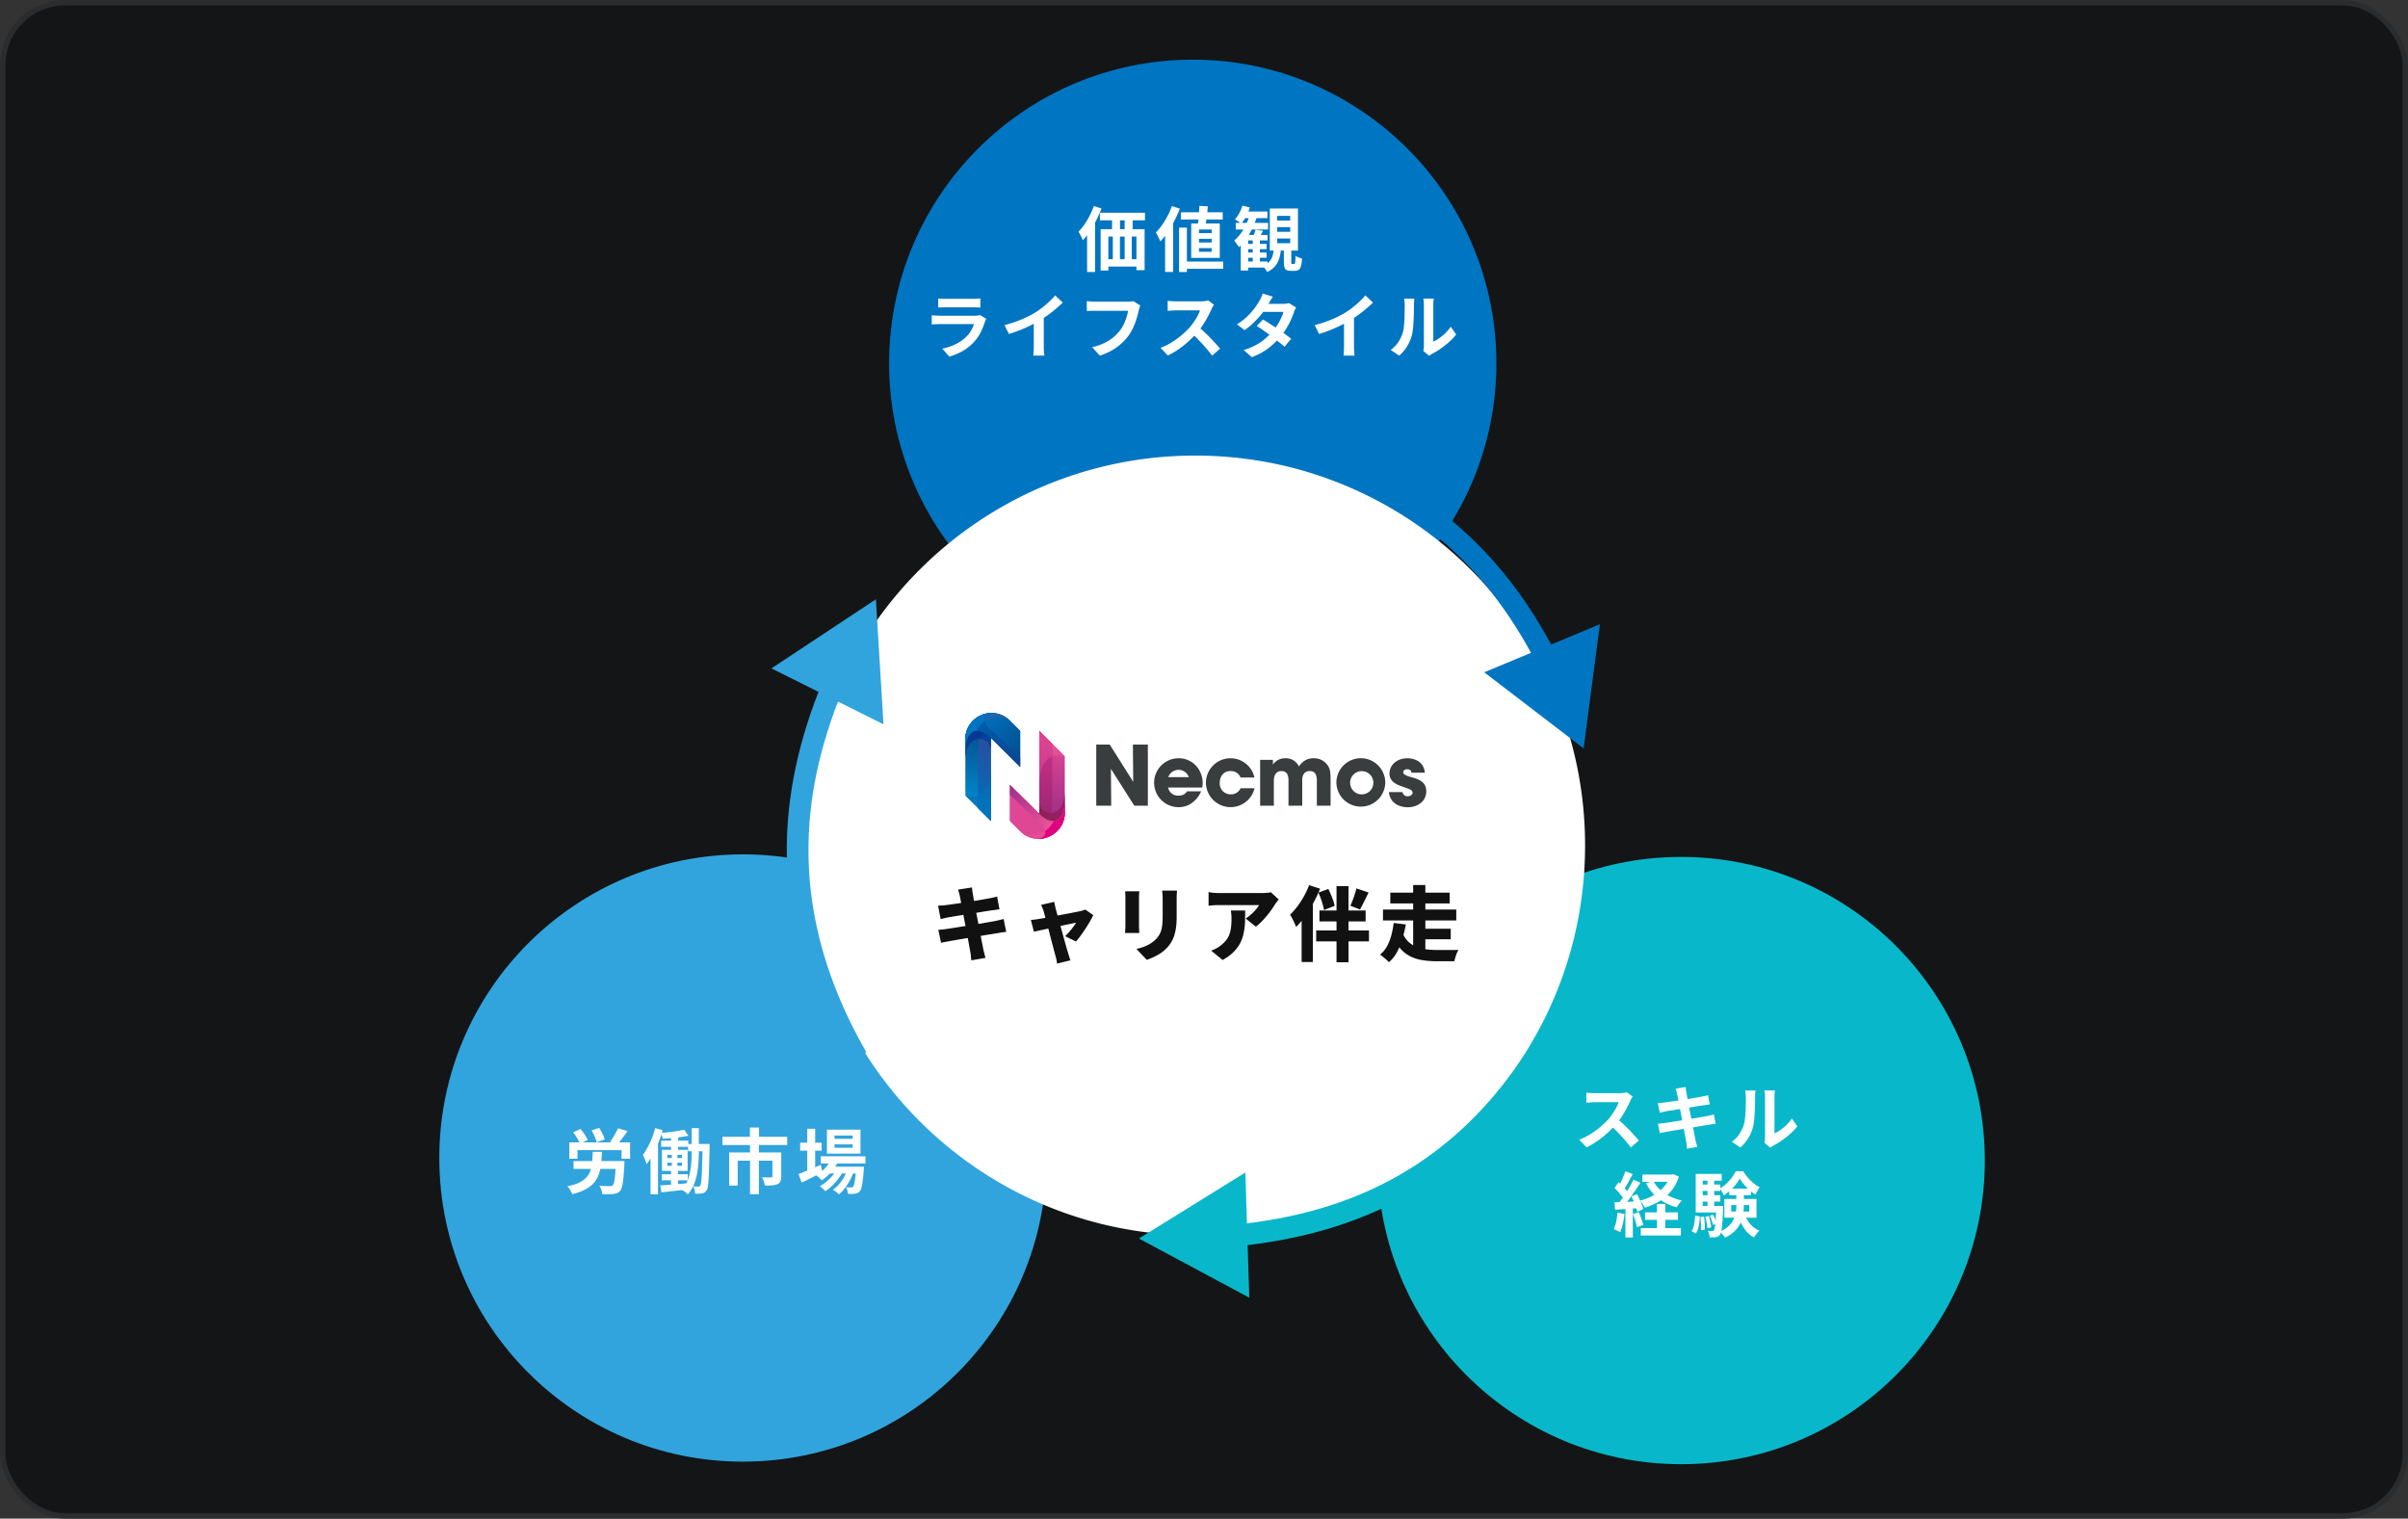
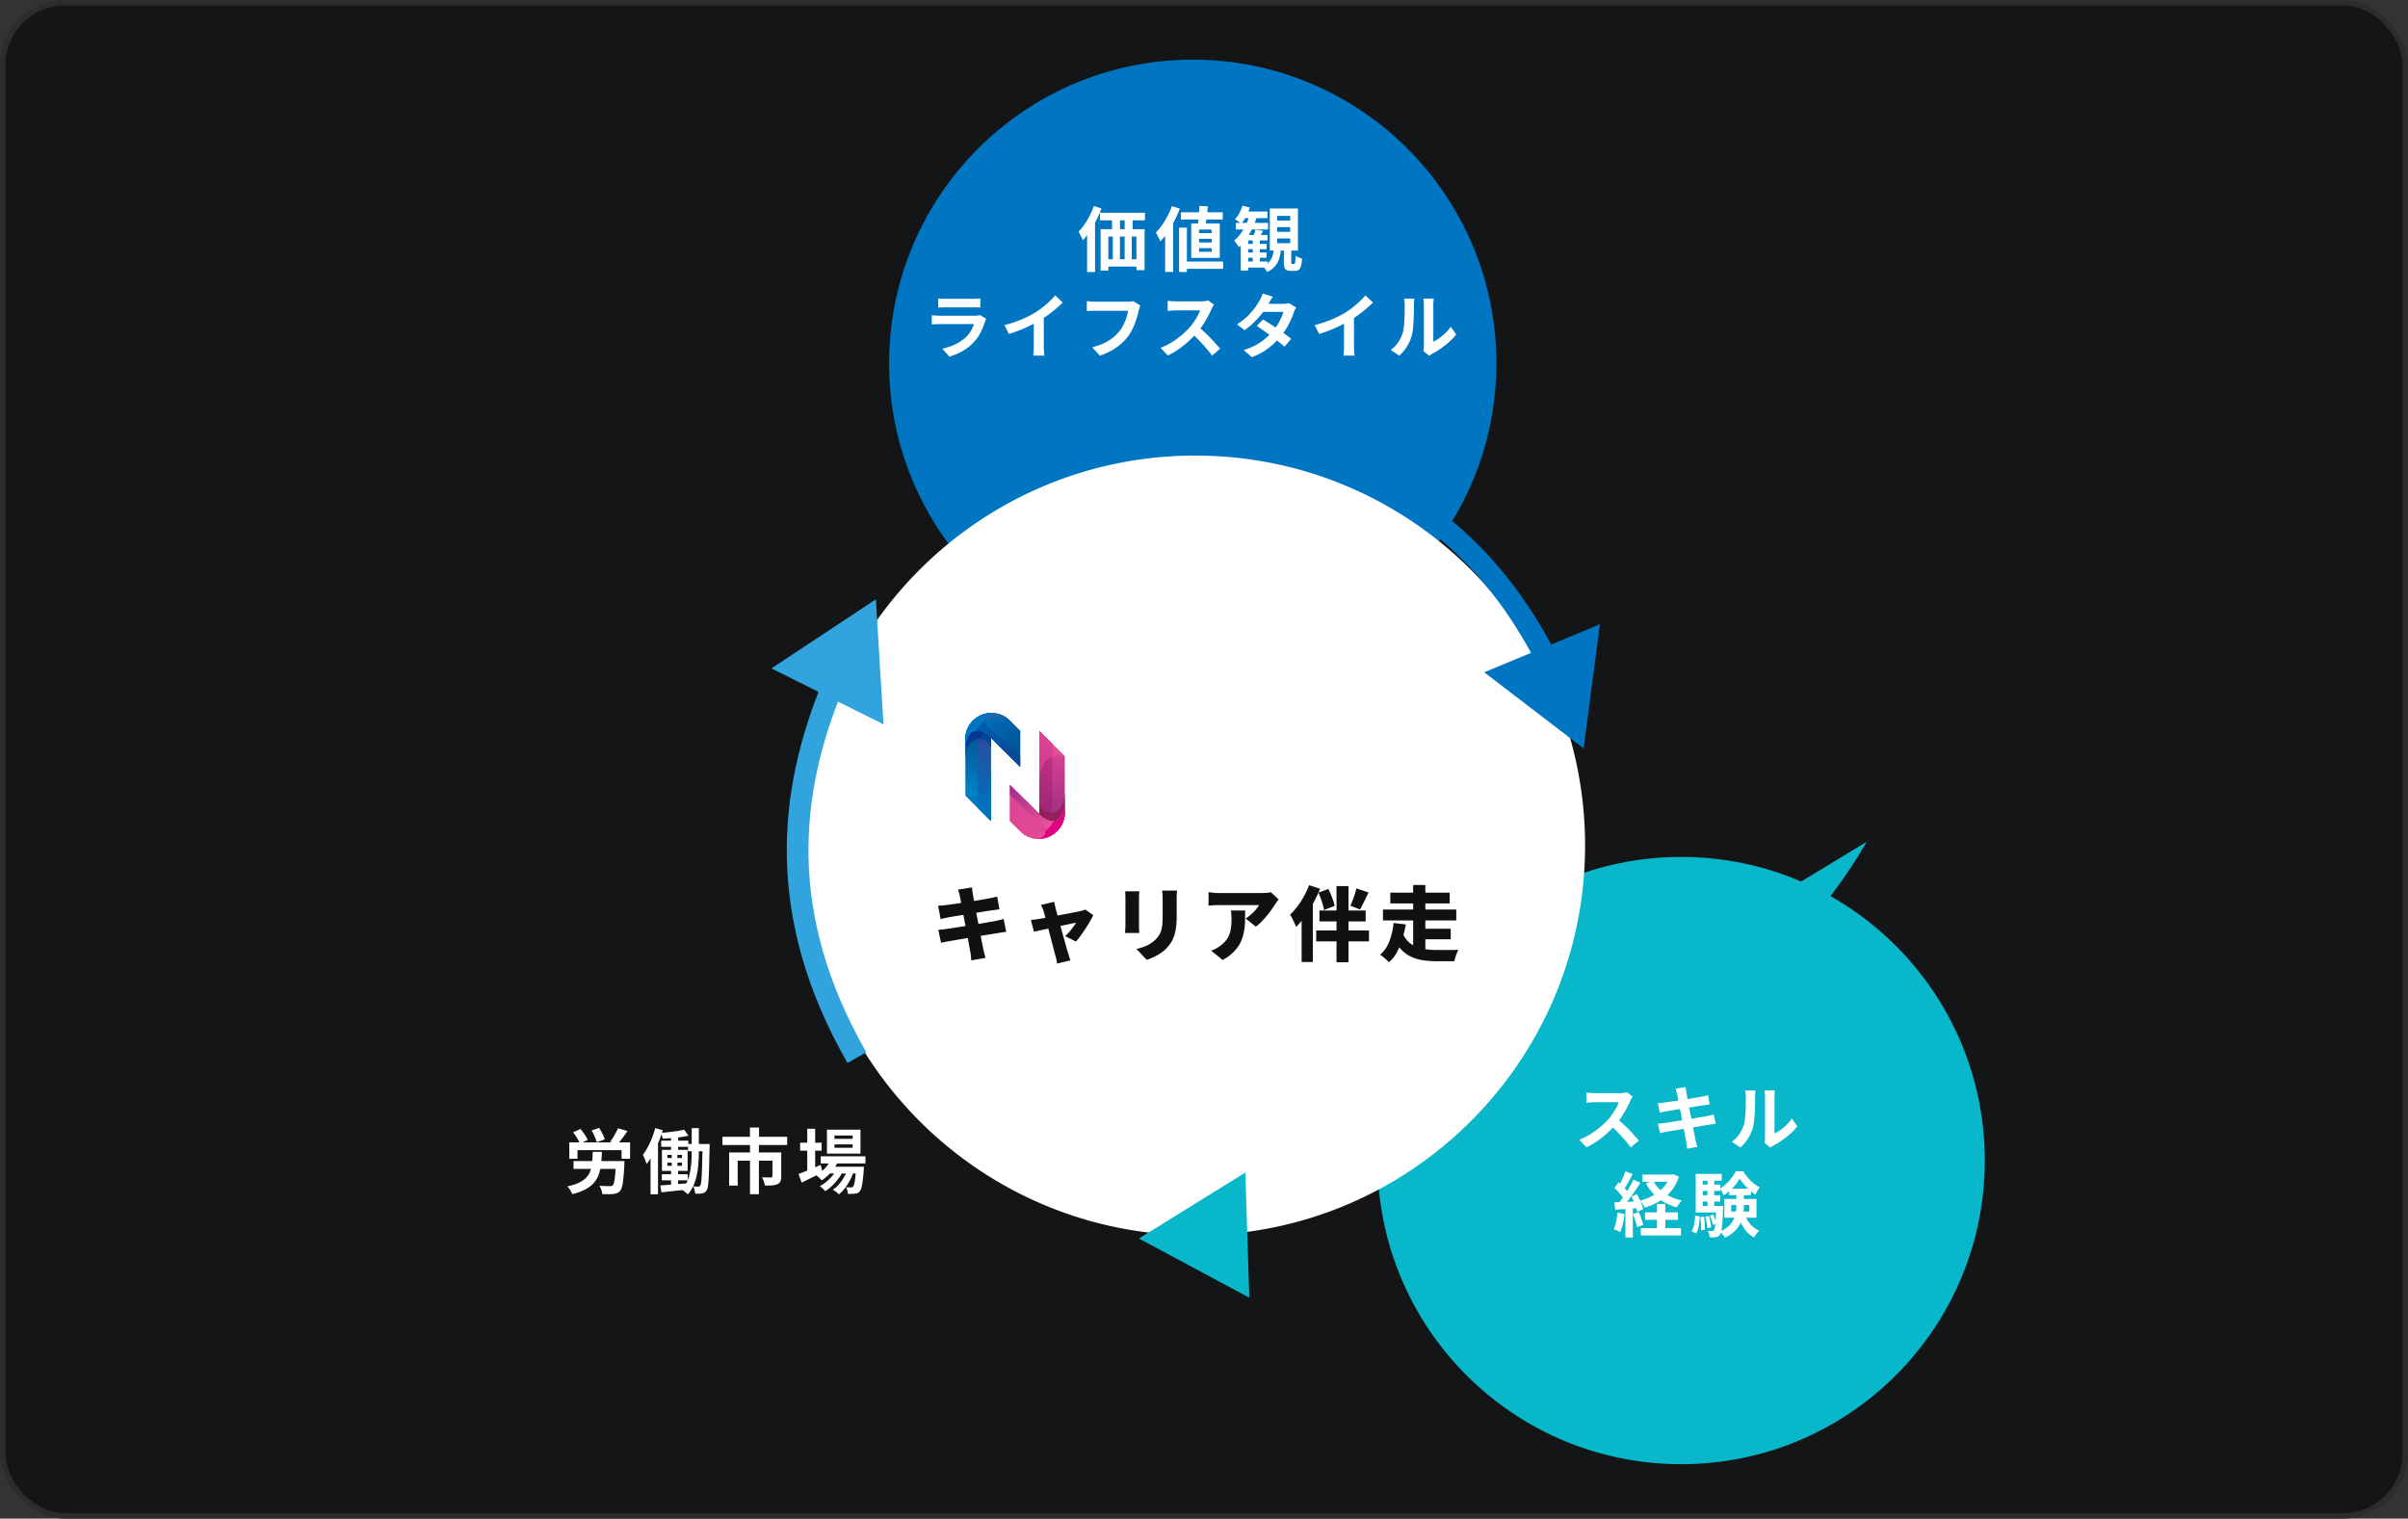
<svg xmlns="http://www.w3.org/2000/svg" width="444" height="280" fill="none">
  <rect width="100%" height="100%" fill="#333333" stroke="none" />
  <rect width="444" height="280" fill="#141516" rx="12" />
  <rect width="443" height="279" x=".5" y=".5" stroke="#fff" stroke-opacity=".1" rx="11.5" />
  <path fill="#09B7CA" d="M365.971 213.985c0 30.92-25.066 55.986-55.986 55.986S254 244.905 254 213.985 279.065 158 309.985 158s55.986 25.065 55.986 55.985" />
  <path fill="#0075C2" d="M275.912 66.985c0 30.92-25.066 55.986-55.985 55.986-30.92 0-55.986-25.066-55.986-55.986S189.007 11 219.927 11s55.985 25.066 55.985 55.985" />
  <path fill="#fff" d="M202.808 39.224h8.307v1.404h-8.307zm.13 3.029h8.112v7.553h-1.508v-6.188h-5.174v6.266h-1.43zm2.106-2.847h1.469v3.861h-1.469zm2.327-.013h1.469v3.861h-1.469zm-3.783 8.411h7.059v1.339h-7.059zm1.599-4.55h1.313v5.59h-1.313zm2.184-.013h1.313v5.59h-1.313zm-5.681-5.252 1.404.442q-.39 1.066-.936 2.145-.546 1.08-1.183 2.041a13.6 13.6 0 0 1-1.313 1.677 14 14 0 0 0-.221-.481 6 6 0 0 0-.299-.598 4 4 0 0 0-.286-.494 9.5 9.5 0 0 0 1.092-1.326q.532-.767.975-1.638t.767-1.768m-1.248 3.627 1.456-1.469.013.026v9.984h-1.469zm17.29-2.47h7.722v1.326h-7.722zm.403 9.074h7.397v1.339h-7.397zm3.016-10.257 1.547.078q-.039.638-.117 1.326-.078.69-.169 1.326-.078.637-.156 1.131h-1.443q.078-.507.143-1.17t.117-1.365.078-1.326m-.065 6.071v.676h2.327v-.676zm0 1.716v.676h2.327v-.676zm0-3.432v.663h2.327v-.663zm-1.443-1.118h5.265v6.344h-5.265zm-2.236.767h1.443v8.19h-1.443zm-1.326-3.965 1.469.468a22.2 22.2 0 0 1-2.223 4.316 12.5 12.5 0 0 1-1.378 1.729 3.5 3.5 0 0 0-.221-.494 10 10 0 0 0-.312-.624 7 7 0 0 0-.299-.507q.585-.598 1.131-1.378.56-.78 1.027-1.677.481-.897.806-1.833m-1.248 3.601 1.482-1.482v10.023h-1.482zm14.625 3.367h4.082v.975h-4.082zm.013 1.586h4.069v.975h-4.069zm-1.612-5.46h5.954v1.222h-5.954zm1.521 7.111h4.342v1.131h-4.342zm1.612-4.368h1.313v4.745h-1.313zm-.845-.52h3.575v1.014h-3.575v5.551h-1.365v-5.46l1.066-1.105zm1.339-.975 1.404.221a27 27 0 0 1-.416.728q-.195.337-.364.585l-1.066-.26q.13-.285.26-.637.13-.364.182-.637m-2.405-4.433 1.365.338a8.6 8.6 0 0 1-.689 1.664 7 7 0 0 1-.91 1.352 3 3 0 0 0-.325-.273 5 5 0 0 0-.429-.312 4 4 0 0 0-.39-.247q.455-.468.806-1.144.364-.675.572-1.378m1.313 1.781 1.339.338a14.4 14.4 0 0 1-.845 2.119 13 13 0 0 1-1.118 1.911 9 9 0 0 1-1.326 1.521 2.5 2.5 0 0 0-.247-.377 8 8 0 0 0-.338-.468 4 4 0 0 0-.299-.377q.95-.794 1.69-2.028.74-1.235 1.144-2.639m-.884-.689h4.186v1.222h-4.784zm5.98 2.873v.871h2.405v-.871zm0 2.093v.871h2.405v-.871zm0-4.16v.845h2.405v-.845zm-1.352-1.365h5.187v7.761h-5.187zm2.587 6.786h1.365v3.042q0 .26.026.325t.143.065h.364q.091 0 .13-.104.053-.104.078-.416.039-.325.052-1.001.181.17.546.312.377.143.65.221-.052.897-.208 1.391-.143.495-.403.676-.26.195-.689.195h-.767q-.52 0-.806-.156-.273-.156-.377-.52-.104-.351-.104-.962zm-1.807.416h1.3a9.3 9.3 0 0 1-.299 1.859 4.15 4.15 0 0 1-.767 1.508q-.52.676-1.521 1.144a2.8 2.8 0 0 0-.364-.585 3 3 0 0 0-.468-.52q.845-.351 1.274-.845a2.9 2.9 0 0 0 .598-1.157q.182-.65.247-1.404m-61.919 9.383q.273.039.65.052t.702.013h5.005q.299 0 .715-.013a7 7 0 0 0 .689-.052v1.677a7 7 0 0 0-.676-.026q-.403-.013-.754-.013h-4.979q-.312 0-.689.013-.364.013-.663.026zm8.853 3.77-.143.286q-.065.155-.104.26a14 14 0 0 1-.754 1.872 7.3 7.3 0 0 1-1.17 1.729 8.7 8.7 0 0 1-2.184 1.781q-1.209.675-2.457 1.027l-1.287-1.469q1.469-.312 2.613-.91t1.885-1.365q.52-.533.832-1.118.326-.598.507-1.131h-6.279q-.234 0-.663.013a13 13 0 0 0-.845.052v-1.69l.806.052q.403.026.702.026h6.435q.312 0 .559-.039a2 2 0 0 0 .39-.091zm3.354 1.144a23 23 0 0 0 3.172-1.053q1.43-.61 2.509-1.274.676-.416 1.352-.949a19 19 0 0 0 1.287-1.118q.611-.572 1.027-1.092l1.404 1.339q-.598.585-1.313 1.183-.702.598-1.469 1.144t-1.521 1.001q-.741.428-1.664.884-.91.455-1.924.858a26 26 0 0 1-2.041.715zm5.408-1.495 1.846-.429v5.85a16 16 0 0 0 .052 1.248q.026.3.065.455h-2.054q.025-.156.039-.455.026-.286.039-.624t.013-.624zm19.643-2.106a3 3 0 0 0-.169.442q-.064.247-.117.468a19 19 0 0 1-.676 2.301q-.234.637-.559 1.261a8 8 0 0 1-.715 1.17q-.585.767-1.365 1.456-.78.676-1.742 1.222a12 12 0 0 1-2.119.91l-1.417-1.547q1.287-.312 2.223-.767a8.7 8.7 0 0 0 1.651-1.04q.702-.585 1.222-1.248.43-.546.728-1.183.312-.637.507-1.287a7.4 7.4 0 0 0 .286-1.196h-6.058q-.442 0-.871.013a10 10 0 0 0-.676.039v-1.833q.208.013.481.039t.572.052q.298.013.507.013h6.006q.195 0 .481-.013a3 3 0 0 0 .533-.091zm13.585-.156q-.078.117-.234.364a3 3 0 0 0-.221.455q-.273.61-.676 1.365a17 17 0 0 1-.897 1.521q-.494.754-1.053 1.417a22 22 0 0 1-1.612 1.625 18 18 0 0 1-1.846 1.469q-.962.663-1.976 1.144l-1.339-1.404a12 12 0 0 0 2.041-1.014q.989-.611 1.833-1.326.845-.715 1.456-1.391.43-.494.806-1.053.39-.56.689-1.105.299-.56.442-1.027h-4.407q-.273 0-.572.026-.299.014-.572.039a11 11 0 0 0-.403.026v-1.846q.195.014.481.039a13 13 0 0 0 1.066.052h4.589q.429 0 .78-.052a3.4 3.4 0 0 0 .559-.117zm-2.912 4.043q.507.403 1.079.936.571.533 1.131 1.105t1.027 1.105q.481.52.806.91l-1.482 1.287a20 20 0 0 0-1.105-1.378 28 28 0 0 0-1.3-1.417q-.676-.715-1.378-1.352zm11.947-1.313q.598.338 1.3.806.715.455 1.443.949t1.365.962q.65.468 1.092.832l-1.235 1.469q-.429-.39-1.066-.897a28 28 0 0 0-1.352-1.053q-.727-.545-1.443-1.04-.702-.494-1.261-.845zm6.11-2.21a4 4 0 0 0-.234.429q-.117.248-.195.494-.195.598-.533 1.339a15 15 0 0 1-.78 1.495q-.455.755-1.04 1.482a14 14 0 0 1-2.223 2.171q-1.287 1.027-3.159 1.742l-1.508-1.313q1.365-.416 2.366-.988a10 10 0 0 0 1.729-1.222q.741-.65 1.287-1.3a9 9 0 0 0 .832-1.131q.403-.637.689-1.261.299-.638.416-1.131h-4.394l.598-1.482h3.692q.312 0 .611-.039.312-.038.52-.104zm-4.29-2.002a13 13 0 0 0-.468.728l-.338.598a15 15 0 0 1-1.118 1.664q-.677.87-1.521 1.703a13 13 0 0 1-1.768 1.482L228.08 59.8a11.3 11.3 0 0 0 1.937-1.495q.806-.794 1.339-1.521.532-.741.858-1.313.156-.234.325-.624.181-.403.273-.728zm7.709 5.239a23 23 0 0 0 3.172-1.053q1.43-.61 2.509-1.274.676-.416 1.352-.949a19 19 0 0 0 1.287-1.118q.611-.572 1.027-1.092l1.404 1.339q-.598.585-1.313 1.183-.702.598-1.469 1.144t-1.521 1.001q-.741.428-1.664.884-.91.455-1.924.858a26 26 0 0 1-2.041.715zm5.408-1.495 1.846-.429v5.85a16 16 0 0 0 .052 1.248q.026.3.065.455h-2.054q.025-.156.039-.455.025-.286.039-.624t.013-.624zm14.625 6.266q.04-.195.065-.442a3.5 3.5 0 0 0 .039-.52v-7.579q0-.442-.052-.767a3 3 0 0 0-.052-.351h1.937a6.538 6.538 0 0 0-.091 1.131v6.799a6.4 6.4 0 0 0 1.105-.637q.572-.403 1.118-.936.56-.546.988-1.17l1.001 1.43a9.6 9.6 0 0 1-1.3 1.378q-.755.675-1.56 1.235-.806.56-1.547.936a4 4 0 0 0-.338.208q-.13.104-.221.182zm-6.019-.195a5.2 5.2 0 0 0 1.404-1.443 7 7 0 0 0 .806-1.664 5 5 0 0 0 .208-1.053q.078-.637.117-1.352.039-.728.039-1.43.013-.715.013-1.313 0-.39-.039-.663a5 5 0 0 0-.078-.533h1.911a1.2 1.2 0 0 0-.039.221 19 19 0 0 1-.039.442 10 10 0 0 0-.013.52q0 .572-.013 1.339a50 50 0 0 1-.052 1.547 26 26 0 0 1-.117 1.508 8.4 8.4 0 0 1-.208 1.196 7.693 7.693 0 0 1-2.314 3.731zM301.042 202.186q-.078.117-.234.364a3 3 0 0 0-.221.455q-.273.61-.676 1.365-.39.754-.897 1.521-.494.754-1.053 1.417a22 22 0 0 1-1.612 1.625 18 18 0 0 1-1.846 1.469q-.962.663-1.976 1.144l-1.339-1.404a12 12 0 0 0 2.041-1.014q.988-.61 1.833-1.326.845-.715 1.456-1.391.43-.494.806-1.053.39-.56.689-1.105.299-.56.442-1.027h-4.407q-.273 0-.572.026-.299.013-.572.039a11 11 0 0 0-.403.026v-1.846q.195.013.481.039a14 14 0 0 0 1.066.052h4.589q.429 0 .78-.052.364-.053.559-.117zm-2.912 4.043q.507.403 1.079.936.571.533 1.131 1.105t1.027 1.105q.481.52.806.91l-1.482 1.287a20 20 0 0 0-1.105-1.378 28 28 0 0 0-1.3-1.417q-.676-.715-1.378-1.352zm11.102-4.511a4 4 0 0 0-.13-.52l-.13-.468 1.833-.299q.026.195.052.494.039.286.091.52.025.182.117.676l.221 1.196q.13.702.286 1.521.17.805.325 1.638l.299 1.56q.156.741.26 1.313.117.572.169.845.065.287.156.624.091.338.182.65l-1.885.338a11 11 0 0 1-.078-.702 4 4 0 0 0-.091-.611l-.156-.793a48 48 0 0 0-.234-1.274q-.13-.728-.286-1.547l-.312-1.638q-.156-.819-.299-1.534a80 80 0 0 0-.234-1.235 21 21 0 0 0-.156-.754m-3.549 1.651.611-.026q.299-.026.598-.065.286-.04.806-.104.52-.078 1.196-.169.676-.104 1.391-.221.727-.117 1.404-.221l1.196-.208.832-.143q.312-.065.65-.13.338-.078.572-.143l.312 1.703a7 7 0 0 0-.559.065 49 49 0 0 1-.637.091 90 90 0 0 0-2.171.351q-.688.104-1.404.221-.716.104-1.365.221l-1.144.182-.741.117q-.312.065-.585.13a8 8 0 0 0-.611.143zm.013 3.822q.26-.013.65-.052l.702-.091q.351-.052.936-.143t1.313-.208q.741-.117 1.521-.234.78-.13 1.521-.26t1.352-.234l.988-.169q.377-.078.715-.156.351-.078.611-.156l.351 1.716a6 6 0 0 0-.637.078q-.365.053-.741.117-.416.065-1.04.169-.624.103-1.378.234-.741.117-1.521.247-.78.117-1.495.247l-1.287.208q-.571.091-.897.156l-.754.143a6 6 0 0 0-.546.13zm19.643 3.523q.04-.195.065-.442a3.5 3.5 0 0 0 .039-.52v-7.579q0-.442-.052-.767a3 3 0 0 0-.052-.351h1.937a6.538 6.538 0 0 0-.091 1.131v6.799a6.4 6.4 0 0 0 1.105-.637 9 9 0 0 0 1.118-.936q.56-.546.988-1.17l1.001 1.43a9.6 9.6 0 0 1-1.3 1.378q-.755.676-1.56 1.235-.806.56-1.547.936a4 4 0 0 0-.338.208 8 8 0 0 0-.221.182zm-6.019-.195a5.2 5.2 0 0 0 1.404-1.443 7 7 0 0 0 .806-1.664 5 5 0 0 0 .208-1.053q.078-.637.117-1.352.039-.728.039-1.43.013-.715.013-1.313 0-.39-.039-.663a5 5 0 0 0-.078-.533h1.911a1.2 1.2 0 0 0-.039.221 19 19 0 0 1-.039.442 10 10 0 0 0-.013.52q0 .572-.013 1.339a50 50 0 0 1-.052 1.547 26 26 0 0 1-.117 1.508 8.4 8.4 0 0 1-.208 1.196 7.693 7.693 0 0 1-2.314 3.731zm-16.484 6.042h5.564v1.339h-5.564zm.481 6.981h6.071v1.365h-6.071zm-.78 2.899h7.397v1.365h-7.397zm5.421-9.88h.286l.286-.065 1.04.455q-.507 1.535-1.43 2.652a8.6 8.6 0 0 1-2.158 1.872q-1.235.741-2.704 1.196a4.5 4.5 0 0 0-.39-.663 5 5 0 0 0-.468-.637 10 10 0 0 0 2.418-.962 7.5 7.5 0 0 0 1.924-1.547 5.7 5.7 0 0 0 1.196-2.067zm-3.107 1.17q.676 1.326 2.041 2.275 1.378.936 3.224 1.339a5 5 0 0 0-.52.598 6 6 0 0 0-.429.663q-1.964-.533-3.393-1.651a8.4 8.4 0 0 1-2.275-2.782zm.676 4.251h1.534v5.33h-1.534zm-5.837-6.019 1.352.507q-.26.494-.546 1.027a52 52 0 0 1-.559 1.014 10 10 0 0 1-.52.832l-1.04-.442q.234-.403.481-.91.248-.507.468-1.04t.364-.988m1.495 1.547 1.274.572a52 52 0 0 1-1.027 1.56 62 62 0 0 1-1.118 1.56 22 22 0 0 1-1.053 1.3l-.91-.507q.364-.442.754-.988.39-.559.767-1.157.39-.61.728-1.209.338-.61.585-1.131m-3.497 1.534.754-1.066q.338.298.689.663.364.35.663.715.312.35.468.637l-.793 1.209a4 4 0 0 0-.455-.689 12 12 0 0 0-1.326-1.469m3.12 1.56 1.027-.429q.247.442.481.949.247.494.416.975.182.468.247.845l-1.105.494a5.4 5.4 0 0 0-.234-.858q-.156-.494-.377-1.014a12 12 0 0 0-.455-.962m-3.133 1.079a161 161 0 0 0 2.145-.078l2.535-.104-.013 1.235q-1.21.091-2.405.169l-2.132.143zm3.406 2.158 1.092-.351q.248.56.468 1.222.234.65.351 1.144l-1.157.416a9 9 0 0 0-.312-1.17q-.221-.689-.442-1.261m-2.834-.247 1.287.234a16 16 0 0 1-.312 1.846 8.7 8.7 0 0 1-.481 1.534 3 3 0 0 0-.351-.208 22 22 0 0 0-.455-.208 3 3 0 0 0-.39-.156 6 6 0 0 0 .455-1.391q.17-.819.247-1.651m1.456-1.222h1.365v5.798h-1.365zm19.513-.182v1.196h3.328v-1.196zm-1.274-1.131h5.928v3.458h-5.928zm2.834-3.744a8 8 0 0 1-.741 1.092 9.4 9.4 0 0 1-1.027 1.092q-.56.52-1.183.91a4 4 0 0 0-.312-.65 4 4 0 0 0-.403-.611q.624-.351 1.183-.884a9 9 0 0 0 1.027-1.131q.455-.61.728-1.17h1.365q.377.585.871 1.17.494.572 1.053 1.04.56.455 1.131.741-.209.26-.429.65-.208.377-.351.689a7.7 7.7 0 0 1-1.105-.819 11 11 0 0 1-1.014-1.04 8.4 8.4 0 0 1-.793-1.079m-.611 2.379h1.378v2.548q0 .78-.117 1.599a5.5 5.5 0 0 1-.468 1.599 5.1 5.1 0 0 1-1.04 1.482q-.689.702-1.846 1.274a4 4 0 0 0-.273-.377q-.156-.195-.338-.403a2.6 2.6 0 0 0-.338-.312q1.027-.482 1.625-1.053.611-.585.91-1.222.312-.65.403-1.313a8.4 8.4 0 0 0 .104-1.3zm1.508 4.147a5.9 5.9 0 0 0 1.04 1.846 4.5 4.5 0 0 0 1.703 1.235 4 4 0 0 0-.364.351 9 9 0 0 0-.351.455 6 6 0 0 0-.286.429 5.04 5.04 0 0 1-1.807-1.638 9.2 9.2 0 0 1-1.118-2.379zm-2.834-4.68h4.017v1.209h-4.017zm-5.434-.754h3.796v1.183h-3.796zm0 1.976h3.796v1.17h-3.796zm-.741 1.976h4.459v1.209h-4.459zm2.171-5.187h1.235v5.85h-1.235zm.429 6.981.611-.195q.195.377.364.845.182.468.247.806l-.637.234a6 6 0 0 0-.234-.819 6 6 0 0 0-.351-.871m-.845.182.663-.117q.17.494.286 1.092.117.585.143 1.001l-.689.143a8 8 0 0 0-.143-1.014 9 9 0 0 0-.26-1.105m-.897.065.676-.065q.104.571.13 1.248.026.663.013 1.144l-.715.104a9 9 0 0 0 0-1.17 13 13 0 0 0-.104-1.261m-.962-.273.858.169q-.026.598-.104 1.183-.065.585-.221 1.092-.143.494-.403.858l-.793-.429q.234-.338.364-.78.13-.455.195-.988.078-.546.104-1.105m.104-7.683h4.797v1.261h-3.51v5.486h-1.287zm3.783 5.915h1.274v.195q0 .195-.013.325a57 57 0 0 1-.13 2.548q-.078.975-.182 1.508-.104.52-.26.715a.95.95 0 0 1-.338.312 1.3 1.3 0 0 1-.429.143q-.195.039-.507.039a8 8 0 0 1-.637 0 3 3 0 0 0-.104-.624 2.5 2.5 0 0 0-.234-.585q.26.025.468.039t.338.013q.104 0 .182-.039a.5.5 0 0 0 .156-.13q.104-.13.169-.559.078-.43.13-1.313.065-.884.117-2.366z" />
-   <path fill="#31A4DD" d="M192.971 213.515c0 30.919-25.066 55.985-55.986 55.985S81 244.434 81 213.515c0-30.92 25.065-55.986 55.985-55.986s55.986 25.066 55.986 55.986" />
  <path fill="#fff" d="M292.265 155.882c0 39.7-32.183 71.883-71.883 71.883S148.5 195.582 148.5 155.882 180.683 84 220.382 84s71.883 32.183 71.883 71.882M104.973 210.628h11.206v3.029h-1.573v-1.586h-8.125v1.586h-1.508zm.78 3.445h8.346v1.456h-8.346zm7.8 0h1.599l-.013.117q0 .117-.013.273v.247a49 49 0 0 1-.182 2.522q-.091.988-.247 1.547-.142.546-.351.793a1.33 1.33 0 0 1-.559.403 2.8 2.8 0 0 1-.676.169 8 8 0 0 1-.897.039q-.56 0-1.17-.013a2.7 2.7 0 0 0-.169-.793 2.8 2.8 0 0 0-.364-.741q.585.039 1.118.052.546.013.793.013.195 0 .312-.026a.6.6 0 0 0 .247-.117q.156-.143.26-.611t.182-1.352q.078-.897.13-2.288zm-4.264-1.703h1.703a33 33 0 0 1-.169 2.262 7.8 7.8 0 0 1-.416 1.898 4.8 4.8 0 0 1-.884 1.547q-.585.688-1.56 1.209-.975.532-2.444.897a3 3 0 0 0-.234-.494 6 6 0 0 0-.325-.52 5 5 0 0 0-.351-.429q1.326-.273 2.171-.689.858-.416 1.352-.962a3.3 3.3 0 0 0 .728-1.235q.234-.702.312-1.573.091-.871.117-1.911m4.667-4.342 1.742.52q-.468.689-.962 1.339t-.91 1.118l-1.326-.494q.26-.338.533-.767.273-.43.507-.884.247-.455.416-.832m-8.281.754 1.352-.624q.26.298.52.663.273.35.481.715.22.351.338.65l-1.443.689a3 3 0 0 0-.299-.65 10 10 0 0 0-.442-.741 6 6 0 0 0-.507-.702m3.406-.351 1.391-.468q.326.494.624 1.092.299.585.403 1.04l-1.482.507a5 5 0 0 0-.208-.663 8 8 0 0 0-.338-.767 6 6 0 0 0-.39-.741m14.651.572h1.313v3.562h-1.313zm-1.82 1.313h5.005v1.131h-5.005zm4.953.611h3.146v1.339h-3.146zm-4.836 5.577h4.784v1.131h-4.784zm4.134-8.203.767 1.105a23 23 0 0 1-1.495.26q-.805.104-1.638.182a61 61 0 0 1-1.599.104 3.3 3.3 0 0 0-.143-.533 4 4 0 0 0-.195-.533q.741-.065 1.521-.143.793-.091 1.521-.208t1.261-.234m-4.42 10.27q.65-.04 1.469-.104.833-.065 1.755-.143l1.859-.156.013 1.131q-1.287.156-2.587.299-1.287.143-2.301.247zm7.8-7.644h1.3v.624q-.052 2.041-.091 3.458-.026 1.417-.091 2.327a16 16 0 0 1-.13 1.417q-.078.494-.221.689-.182.299-.377.416-.195.13-.468.182-.248.039-.585.052a9 9 0 0 1-.702 0 3.3 3.3 0 0 0-.117-.689 2.5 2.5 0 0 0-.247-.663q.299.025.546.039t.403.013a.4.4 0 0 0 .208-.052.5.5 0 0 0 .169-.182q.078-.143.143-.572.065-.442.104-1.274.053-.845.078-2.184.039-1.34.078-3.289zm-6.487 3.445v.585h2.691v-.585zm0-1.43v.585h2.691v-.585zm-1.001-.936h4.732v3.887h-4.732zm1.807.325h1.04v3.211h.13v3.198h-1.3v-3.198h.13zm3.679-4.329h1.313v4.511q0 .936-.078 1.963a15 15 0 0 1-.273 2.054 9.6 9.6 0 0 1-.598 1.976 6.3 6.3 0 0 1-1.079 1.716 2.6 2.6 0 0 0-.312-.286q-.195-.156-.403-.312a4 4 0 0 0-.377-.234q.61-.702.975-1.56.364-.858.533-1.781.181-.923.234-1.82.065-.91.065-1.703zm-6.734 0 1.391.39a23 23 0 0 1-.793 2.262 20 20 0 0 1-1.014 2.171q-.546 1.027-1.157 1.807a4 4 0 0 0-.182-.507 10 10 0 0 0-.26-.65 4 4 0 0 0-.26-.533q.468-.624.897-1.417a15 15 0 0 0 .78-1.69 15 15 0 0 0 .598-1.833m-.858 3.575 1.378-1.378v9.997h-1.378zm18.33-3.679h1.677v2.639h-1.677zm.013 3.133h1.638v9.152h-1.638zm-5.083-1.43h11.934v1.521h-11.934zm1.235 2.886h8.567v1.521h-6.994v4.589h-1.573zm7.982 0h1.625v4.42q0 .56-.156.91-.143.338-.546.52a3 3 0 0 1-.988.221q-.56.039-1.326.039a4.5 4.5 0 0 0-.208-.78 7 7 0 0 0-.312-.754l.65.026q.338.013.598.013h.364a.6.6 0 0 0 .234-.052q.065-.052.065-.182zm8.905.715h8.242v1.313h-8.242zm1.417 1.924h5.343v1.235h-5.343zm.494-1.443 1.339.338a7.8 7.8 0 0 1-1.313 2.067 8.7 8.7 0 0 1-1.742 1.547 5 5 0 0 0-.312-.312 4 4 0 0 0-.39-.364 4 4 0 0 0-.351-.273 6.4 6.4 0 0 0 1.638-1.274 5.8 5.8 0 0 0 1.131-1.729m4.615 1.443h1.443l-.013.208q0 .195-.026.338a27 27 0 0 1-.195 2.08q-.103.805-.234 1.248-.13.455-.312.65a1.05 1.05 0 0 1-.403.312 1.8 1.8 0 0 1-.468.13 8 8 0 0 1-1.313.026 3.3 3.3 0 0 0-.104-.637 2 2 0 0 0-.247-.585q.312.026.559.039h.377a.7.7 0 0 0 .208-.026.35.35 0 0 0 .169-.117q.117-.13.208-.494.104-.377.182-1.092.091-.715.169-1.859zm-3.991-4.121v.624h3.354v-.624zm0-1.638v.611h3.354v-.611zm-1.391-1.079h6.188v4.42h-6.188zm-4.94 2.405h3.965v1.469h-3.965zm1.313-2.574h1.456v8.086h-1.456zm-1.612 8.346q.507-.182 1.17-.455.676-.273 1.43-.585a247 247 0 0 0 1.495-.65l.338 1.339q-.975.507-1.989 1.014t-1.859.923zm9.126-1.079 1.053.572a9 9 0 0 1-.663 1.599 11 11 0 0 1-.962 1.508 6.2 6.2 0 0 1-1.118 1.157 4 4 0 0 0-.507-.468 4 4 0 0 0-.611-.403 5.3 5.3 0 0 0 1.183-1.04q.546-.638.962-1.404a8 8 0 0 0 .663-1.521m-1.963.013 1.014.598a7.7 7.7 0 0 1-.858 1.365q-.52.689-1.144 1.287a7.8 7.8 0 0 1-1.248.988 4 4 0 0 0-.468-.494 3.4 3.4 0 0 0-.546-.429 6.5 6.5 0 0 0 1.261-.858q.637-.532 1.157-1.17.52-.65.832-1.287" />
  <path fill="#0075C2" d="m292 138 2.996-22.899-21.329 8.855zm-63.5-56-.248 1.985c29.956 3.744 45.811 20.352 55.069 38.308l1.778-.916 1.777-.917c-9.719-18.852-26.58-36.501-58.128-40.445z" />
-   <path fill="#09B7CA" d="m209.999 228.359 20.353 10.912-.726-23.082zM286 190.5l-1.73-1.003c-15.106 26.057-35.958 34.219-56.479 36.306l.203 1.99.202 1.989c21.474-2.184 43.638-10.858 59.534-38.279z" />
+   <path fill="#09B7CA" d="m209.999 228.359 20.353 10.912-.726-23.082zM286 190.5l-1.73-1.003l.203 1.99.202 1.989c21.474-2.184 43.638-10.858 59.534-38.279z" />
  <path fill="#31A4DD" d="m161.5 110.5-19.261 12.741 20.665 10.31zM158 195l1.735-.995c-14.727-25.678-12.203-47.715-4.421-66.638l-1.85-.761-1.849-.761c-8.149 19.815-10.816 43.184 4.65 70.15z" />
  <path fill="url(#a)" d="m188.107 141.398-5.208-5.203c-.102-.1-.199-.031-.199.084v15.087l-4.7-4.696v-10.391a4.779 4.779 0 0 1 2.983-4.44 4.77 4.77 0 0 1 2.767-.288 4.8 4.8 0 0 1 2.472 1.327l1.885 1.88z" />
  <path fill="url(#b)" d="M182.7 141.223v10.143l-4.7-4.695s4.7 1.722 4.7-5.448" />
  <path fill="url(#c)" d="m186.929 140.222-4.03-4.027c-.102-.1-.199-.031-.199.084v15.087l-2.384-2.384v-11.134c0-3.835 3.712-3.565 3.712-3.565s2.559 3.239 2.901 5.939" />
  <path fill="url(#d)" d="M182.7 141.223v10.143l-2.384-2.383v-2.335c1.186-.452 2.384-1.804 2.384-5.425" />
  <path fill="url(#e)" d="m185.341 138.638-2.442-2.443c-.102-.099-.199-.03-.199.085v1.947c0-2.529-4.741-3.468-4.7 2.179v-4.126a4.8 4.8 0 0 1 .749-2.578c1.619-.403 4.186.651 5.877.855 2.256.273 1.188 3.188.914 3.889a.3.3 0 0 1-.079.116.4.4 0 0 1-.12.076" />
  <path fill="url(#f)" d="m185.34 138.638-2.442-2.442c-.102-.1-.199-.031-.199.084v1.947a2.03 2.03 0 0 0-.636-1.431 2.05 2.05 0 0 0-1.463-.562 3.23 3.23 0 0 1 2.756-1.922q.43.105.827.179c.65.872 1.227 1.796 1.727 2.761a8.6 8.6 0 0 1-.37 1.195.357.357 0 0 1-.2.191" />
  <path fill="url(#g)" d="m188.107 141.398-5.208-5.203c-2.736-2.733-4.899-1.437-4.899 2.128v-2.044a4.779 4.779 0 0 1 2.983-4.44 4.77 4.77 0 0 1 2.767-.288 4.8 4.8 0 0 1 2.472 1.327l1.885 1.88z" />
  <path fill="url(#h)" d="M180.056 134.733c-1.249.086-2.056 1.416-2.056 3.59v-2.044a4.779 4.779 0 0 1 2.983-4.44 4.77 4.77 0 0 1 2.767-.288 4.8 4.8 0 0 1 2.133 1.015c-.003 0-4.103-1.437-5.827 2.167" />
  <path fill="url(#i)" d="m188.107 141.398-5.208-5.203c-2.736-2.733-4.899-1.437-4.899 2.128v-2.044a4.772 4.772 0 0 1 2.983-4.44 4.76 4.76 0 0 1 2.376-.348c-2.24-.028-2.286 1.891-.611 3.086.56.4 3.533 3.254 5.359 5.019z" />
  <path fill="#0075C2" d="M180.056 134.732c-1.249.087-2.056 1.417-2.056 3.591v-2.044a4.772 4.772 0 0 1 2.983-4.44 4.76 4.76 0 0 1 2.376-.348c-1.328-.017-1.883.651-1.768 1.445a4.2 4.2 0 0 0-1.535 1.796" />
  <path fill="url(#j)" d="m186.225 144.726 5.208 5.203c.102.1.199.031.199-.084v-15.087l4.7 4.695v10.392a4.775 4.775 0 0 1-2.983 4.44 4.75 4.75 0 0 1-5.239-1.038l-1.885-1.881z" />
  <path fill="url(#k)" d="M191.633 144.902v-10.144l4.7 4.695s-4.7-1.722-4.7 5.449" />
  <path fill="url(#l)" d="m187.402 145.902 4.031 4.027c.102.1.199.031.199-.084v-15.087l2.384 2.383v11.134c0 3.836-3.712 3.566-3.712 3.566s-2.559-3.239-2.902-5.939" />
  <path fill="url(#m)" d="M191.633 144.902v-10.144l2.383 2.383v2.335c-1.185.452-2.383 1.805-2.383 5.426" />
  <path fill="url(#n)" d="m188.992 147.487 2.442 2.442c.102.1.199.031.199-.084v-1.947c0 2.529 4.741 3.468 4.7-2.179v4.126a4.8 4.8 0 0 1-.748 2.578c-1.62.403-4.187-.651-5.878-.855-2.255-.273-1.188-3.188-.914-3.889a.359.359 0 0 1 .199-.192" />
  <path fill="url(#o)" d="m188.992 147.488 2.442 2.443c.102.099.199.03.199-.085v-1.947a2.03 2.03 0 0 0 .636 1.432 2.04 2.04 0 0 0 1.463.561 3.23 3.23 0 0 1-2.756 1.922q-.43-.104-.827-.179a20 20 0 0 1-1.727-2.761q.14-.611.37-1.194a.35.35 0 0 1 .2-.192" />
  <path fill="url(#p)" d="m186.225 144.727 5.208 5.203c2.736 2.733 4.899 1.437 4.899-2.128v2.044a4.775 4.775 0 0 1-2.983 4.44 4.75 4.75 0 0 1-5.239-1.038l-1.885-1.881z" />
  <path fill="url(#q)" d="M194.276 151.392c1.249-.087 2.056-1.417 2.056-3.591v2.044a4.776 4.776 0 0 1-2.984 4.44 4.76 4.76 0 0 1-2.766.289 4.83 4.83 0 0 1-2.133-1.016c.003 0 4.103 1.437 5.827-2.166" />
  <path fill="url(#r)" d="m186.225 144.727 5.208 5.203c2.736 2.733 4.899 1.437 4.899-2.128v2.044a4.775 4.775 0 0 1-2.983 4.44 4.76 4.76 0 0 1-2.376.347c2.241.028 2.287-1.891.611-3.085-.56-.401-3.533-3.254-5.359-5.02z" />
  <path fill="#E1007F" d="M194.275 151.392c1.25-.087 2.057-1.417 2.057-3.591v2.044a4.78 4.78 0 0 1-2.984 4.44 4.76 4.76 0 0 1-2.375.347c1.328.018 1.882-.65 1.767-1.444a4.2 4.2 0 0 0 1.535-1.796" />
-   <path fill="#393D3E" d="m208.95 144.151-.061-6.87h2.76v11.272h-2.501l-4.315-6.793.061 6.793h-2.759v-11.272h2.485zM215.384 145.202a1.839 1.839 0 0 0 1.951 1.493c.304.017.608-.047.879-.186.27-.14.499-.349.661-.606h2.592a4.96 4.96 0 0 1-1.723 2.163c-.703.5-1.546.766-2.409.761a4.509 4.509 0 0 1-.045-9.018 4.33 4.33 0 0 1 3.201 1.341 4.72 4.72 0 0 1 1.19 4.052zm3.812-1.919a2 2 0 0 0-1.891-1.341 2.01 2.01 0 0 0-1.891 1.341zM231.323 145.339a4.546 4.546 0 0 1-8.966-1.036 4.525 4.525 0 0 1 4.053-4.469 4.53 4.53 0 0 1 4.897 3.524h-2.561a1.9 1.9 0 0 0-1.83-1.188 1.83 1.83 0 0 0-1.463.594 2.32 2.32 0 0 0-.549 1.554 1.99 1.99 0 0 0 1.207 1.986c.254.109.528.164.805.162a1.952 1.952 0 0 0 1.83-1.127zM232.35 140.098h2.363v.899a2 2 0 0 1 .519-.594 2.8 2.8 0 0 1 1.844-.594 2.59 2.59 0 0 1 1.937.808c.202.206.372.443.503.7q.255-.407.61-.731a3 3 0 0 1 2.073-.777 3.07 3.07 0 0 1 2.226.853c.793.838.915 1.402.915 3.275v4.616h-2.531v-4.494a3 3 0 0 0-.168-1.188 1.07 1.07 0 0 0-1.128-.685 1.2 1.2 0 0 0-1.22.7c-.138.333-.2.692-.182 1.051v4.616h-2.532v-4.6a2.9 2.9 0 0 0-.152-1.051 1.09 1.09 0 0 0-1.113-.716 1.23 1.23 0 0 0-1.25.746 2.8 2.8 0 0 0-.184 1.127v4.494h-2.53zM246.41 144.303a4.506 4.506 0 0 1 9.012.007 4.507 4.507 0 0 1-9.012.008zm2.532.03a2.14 2.14 0 0 0 2.149 2.136 2.144 2.144 0 1 0-2.149-2.151zM260.239 142.476c-.015-.182-.045-.639-.793-.639-.533 0-.716.335-.716.563 0 .381.625.64 1.296.838 1.433.396 2.958.823 2.958 2.651 0 1.858-1.571 2.954-3.446 2.954-1.281 0-3.217-.578-3.446-2.802h2.516a.897.897 0 0 0 .96.776c.427 0 .884-.243.884-.654 0-.579-.624-.655-2.241-1.28-1.097-.35-2.012-1.066-2.012-2.209 0-1.751 1.525-2.863 3.278-2.863 1.113 0 3.034.441 3.247 2.665z" />
  <path fill="#111" d="M176.985 165.23q-.075-.345-.165-.63-.075-.285-.165-.57l2.565-.405q.03.225.06.585.045.36.105.645.045.255.135.84l.255 1.38q.15.795.33 1.725.18.915.36 1.86l.345 1.815a617 617 0 0 0 .51 2.61q.075.33.18.735t.21.795l-2.61.45q-.06-.435-.09-.84a5 5 0 0 0-.105-.735q-.06-.345-.18-.99-.105-.645-.27-1.485-.15-.84-.33-1.77l-.36-1.86q-.165-.945-.33-1.77-.15-.825-.27-1.44zm-4.02 1.77q.39-.03.75-.045.375-.03.72-.075.315-.045.915-.12.6-.09 1.365-.195.78-.12 1.605-.24.84-.135 1.62-.255l2.325-.405.825-.165q.45-.105.765-.195l.435 2.37q-.285.015-.75.09-.45.06-.81.105-.405.06-1.065.165t-1.455.24q-.795.12-1.62.255l-1.575.255-1.29.21q-.555.09-.81.135-.375.075-.72.15-.33.075-.75.195zm.045 4.44q.315-.015.81-.06.495-.06.87-.12.405-.06 1.08-.165t1.515-.24 1.725-.27q.9-.15 1.74-.285a346 346 0 0 1 2.655-.465q.435-.09.87-.195.45-.105.78-.195l.48 2.385q-.33.015-.81.09-.465.075-.9.15l-1.185.195q-.705.105-1.56.255-.855.135-1.755.285-.885.135-1.71.285-.825.135-1.485.255-.645.105-1.02.18l-.93.165q-.405.075-.66.15zm21.375-5.16q.045.3.12.615t.135.615q.15.525.345 1.245l.42 1.515q.225.81.45 1.635l.435 1.56.375 1.32q.165.585.27.93.045.12.12.375.075.27.165.54t.15.435l-2.46.6q-.045-.33-.12-.72t-.18-.72q-.105-.36-.27-.975-.15-.615-.36-1.38-.195-.78-.42-1.605-.21-.84-.42-1.635-.21-.81-.405-1.485-.18-.69-.315-1.14-.075-.3-.21-.585-.12-.3-.255-.57zm7.2 2.46q-.24.495-.615 1.155-.375.645-.825 1.335-.45.675-.9 1.305-.45.615-.855 1.065l-1.995-.99q.345-.315.735-.765.405-.465.75-.93.36-.465.525-.78-.18.03-.63.12-.435.09-1.05.225-.6.12-1.32.27-.705.15-1.425.315-.72.15-1.38.3-.66.135-1.17.255l-.795.165-.555-2.16q.375-.03.72-.075t.735-.105l.63-.105q.45-.075 1.065-.195l1.32-.255 1.44-.27 1.365-.255q.66-.135 1.155-.225.495-.105.75-.165.225-.045.45-.12.24-.075.405-.15zm15.435-4.53q-.015.33-.045.735-.015.39-.015.885v3.27q0 1.125-.135 1.995a8 8 0 0 1-.36 1.545q-.24.675-.585 1.2-.33.525-.765.975-.495.525-1.155.96-.645.42-1.305.72t-1.215.48l-1.905-2.01q1.17-.255 2.055-.69.9-.45 1.575-1.14.375-.405.615-.81.24-.42.36-.9.135-.495.18-1.095.06-.615.06-1.395v-3.105a12 12 0 0 0-.105-1.62zm-6.945.135q-.015.285-.045.54-.015.24-.015.645v5.1q0 .285.015.69.03.405.045.705h-2.64l.045-.645q.03-.42.03-.765v-5.085a13 13 0 0 0-.06-1.185zm25.695 1.5q-.135.165-.345.45-.21.27-.33.45-.375.63-.96 1.41a17 17 0 0 1-1.245 1.485q-.66.72-1.335 1.215l-1.875-1.5q.42-.27.81-.585.39-.33.72-.675t.57-.66q.255-.315.375-.555h-7.41q-.495 0-.915.03-.405.03-.99.09v-2.505l.93.12q.48.045.975.045h7.785a15 15 0 0 0 1.305-.06q.345-.045.495-.09zm-6.18 2.04q0 1.05-.03 2.07t-.225 1.98q-.18.96-.615 1.86-.435.885-1.23 1.695-.78.81-2.055 1.515l-2.115-1.725q.39-.135.81-.345.435-.21.9-.57.63-.48 1.02-.975.405-.495.615-1.065.225-.585.315-1.305t.09-1.635q0-.39-.03-.735a5.5 5.5 0 0 0-.09-.765zm16.845-4.5h2.205v14.04h-2.205zm-3.15 4.5h8.52v2.01h-8.52zm-.6 3.675h9.735v2.01h-9.735zm.405-6.975 1.83-.675q.255.48.48 1.05.24.555.42 1.095.195.54.27.975l-1.965.765a7 7 0 0 0-.225-.975q-.15-.555-.36-1.14t-.45-1.095m7.005-.78 2.25.75q-.27.57-.555 1.14-.27.57-.54 1.08-.255.51-.48.915l-1.785-.69q.21-.435.42-.99t.39-1.125q.195-.585.3-1.08m-8.715-.6 2.025.66a25 25 0 0 1-2.745 5.04q-.81 1.155-1.68 2.01a7 7 0 0 0-.285-.69q-.195-.435-.42-.87a8 8 0 0 0-.405-.705q.69-.66 1.35-1.53t1.215-1.875.945-2.04M240 167.51l2.07-2.07v11.94H240zm21.75 3.735h5.745v1.935h-5.745zm-3.18.675q.42 1.035 1.08 1.68.66.63 1.5.975.855.345 1.83.465t2.025.12h3.21q.42-.015.705-.03-.15.24-.3.615t-.27.765q-.12.405-.18.72h-3.3q-1.38 0-2.58-.195-1.2-.18-2.22-.69-1.02-.495-1.83-1.41t-1.395-2.37zm-2.22-7.335h10.95v1.995h-10.95zm-1.35 3.12h13.515v2.01H255zm5.565-4.53h2.25v5.67h-2.25zm0 5.91h2.25v6.99l-2.25-.825zm-3.6 1.095 2.25.27q-.225 1.26-.615 2.58-.375 1.32-.99 2.475a6.2 6.2 0 0 1-1.515 1.905q-.18-.21-.48-.48-.3-.255-.615-.51a5 5 0 0 0-.54-.405q.81-.645 1.32-1.605.51-.975.795-2.085t.39-2.145" />
  <defs>
    <linearGradient id="a" x1="183.054" x2="183.054" y1="149.019" y2="132.026" gradientUnits="userSpaceOnUse">
      <stop stop-color="#008DD3" />
      <stop offset="1" stop-color="#024683" />
    </linearGradient>
    <linearGradient id="b" x1="180.35" x2="180.35" y1="149.019" y2="132.027" gradientUnits="userSpaceOnUse">
      <stop stop-color="#007CC4" />
      <stop offset="1" stop-color="#2D4994" />
    </linearGradient>
    <linearGradient id="c" x1="183.623" x2="183.623" y1="149.019" y2="132.026" gradientUnits="userSpaceOnUse">
      <stop stop-color="#006EB8" />
      <stop offset="1" stop-color="#384399" />
    </linearGradient>
    <linearGradient id="d" x1="181.508" x2="181.508" y1="149.019" y2="132.027" gradientUnits="userSpaceOnUse">
      <stop stop-color="#0073BC" />
      <stop offset="1" stop-color="#1E50A2" />
    </linearGradient>
    <linearGradient id="e" x1="182.016" x2="182.016" y1="146.205" y2="134.845" gradientUnits="userSpaceOnUse">
      <stop stop-color="#1D5CA4" />
      <stop offset="1" stop-color="#043591" />
    </linearGradient>
    <linearGradient id="f" x1="183.255" x2="183.255" y1="146.205" y2="134.845" gradientUnits="userSpaceOnUse">
      <stop stop-color="#265FAC" />
      <stop offset="1" stop-color="#004098" />
    </linearGradient>
    <linearGradient id="g" x1="180.823" x2="189.166" y1="134.438" y2="141.949" gradientUnits="userSpaceOnUse">
      <stop stop-color="#006DB9" />
      <stop offset="1" stop-color="#024683" />
    </linearGradient>
    <linearGradient id="h" x1="180.822" x2="189.165" y1="134.439" y2="141.95" gradientUnits="userSpaceOnUse">
      <stop stop-color="#2465AA" />
      <stop offset="1" stop-color="#0E4391" />
    </linearGradient>
    <linearGradient id="i" x1="180.417" x2="187.882" y1="134.639" y2="142.282" gradientUnits="userSpaceOnUse">
      <stop stop-color="#005AAB" />
      <stop offset="1" stop-color="#0E4391" />
    </linearGradient>
    <linearGradient id="j" x1="191.278" x2="191.278" y1="137.105" y2="154.098" gradientUnits="userSpaceOnUse">
      <stop stop-color="#DF4693" />
      <stop offset="1" stop-color="#8F2982" />
    </linearGradient>
    <linearGradient id="k" x1="193.983" x2="193.983" y1="137.105" y2="154.098" gradientUnits="userSpaceOnUse">
      <stop stop-color="#E85197" />
      <stop offset="1" stop-color="#BE3E91" />
    </linearGradient>
    <linearGradient id="l" x1="190.709" x2="190.709" y1="137.105" y2="154.098" gradientUnits="userSpaceOnUse">
      <stop stop-color="#C9318C" />
      <stop offset="1" stop-color="#90246B" />
    </linearGradient>
    <linearGradient id="m" x1="192.824" x2="192.824" y1="137.105" y2="154.098" gradientUnits="userSpaceOnUse">
      <stop stop-color="#DC4291" />
      <stop offset="1" stop-color="#B02F8C" />
    </linearGradient>
    <linearGradient id="n" x1="192.317" x2="192.317" y1="139.92" y2="151.28" gradientUnits="userSpaceOnUse">
      <stop stop-color="#B61185" />
      <stop offset="1" stop-color="#90225F" />
    </linearGradient>
    <linearGradient id="o" x1="191.077" x2="191.077" y1="139.921" y2="151.281" gradientUnits="userSpaceOnUse">
      <stop stop-color="#971B63" />
      <stop offset="1" stop-color="#902057" />
    </linearGradient>
    <linearGradient id="p" x1="507698" x2="510197" y1="30870.7" y2="28584.4" gradientUnits="userSpaceOnUse">
      <stop stop-color="#DF4693" />
      <stop offset="1" stop-color="#8F2982" />
    </linearGradient>
    <linearGradient id="q" x1="193.51" x2="185.167" y1="151.686" y2="144.174" gradientUnits="userSpaceOnUse">
      <stop stop-color="#E74D96" />
      <stop offset="1" stop-color="#A7358E" />
    </linearGradient>
    <linearGradient id="r" x1="193.915" x2="186.45" y1="151.485" y2="143.842" gradientUnits="userSpaceOnUse">
      <stop stop-color="#E85298" />
      <stop offset="1" stop-color="#9B2A8B" />
    </linearGradient>
  </defs>
</svg>